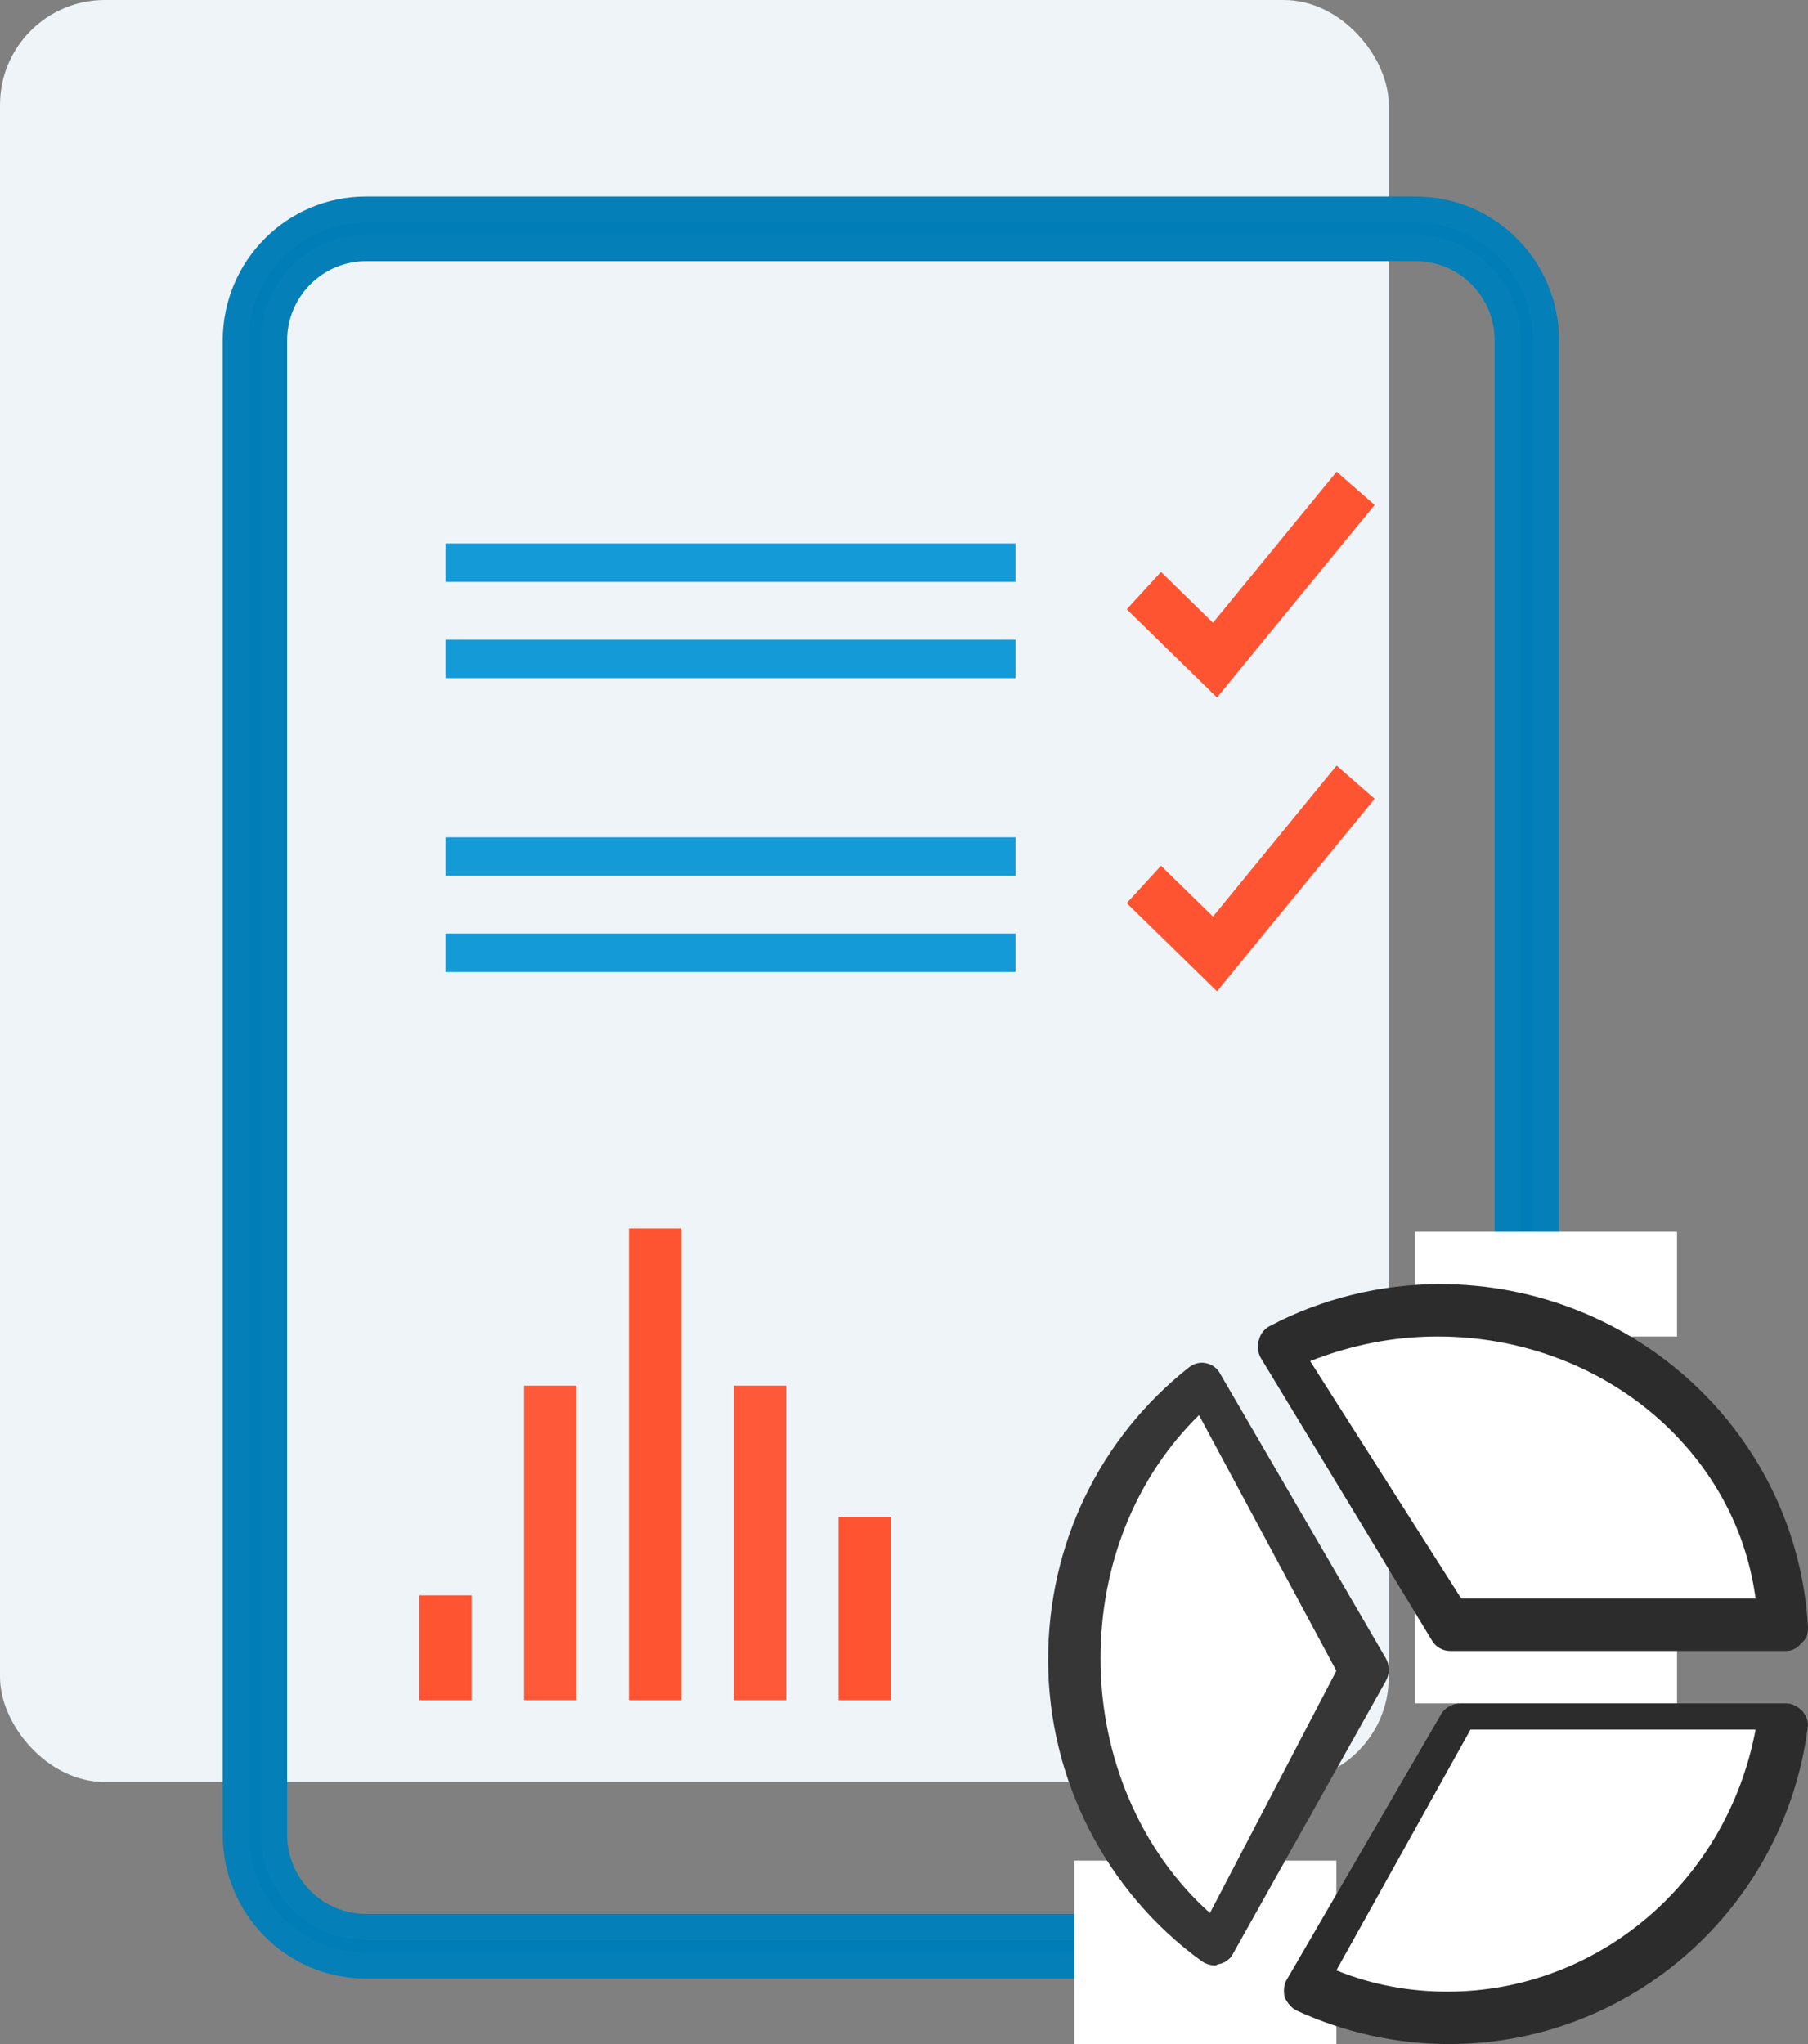
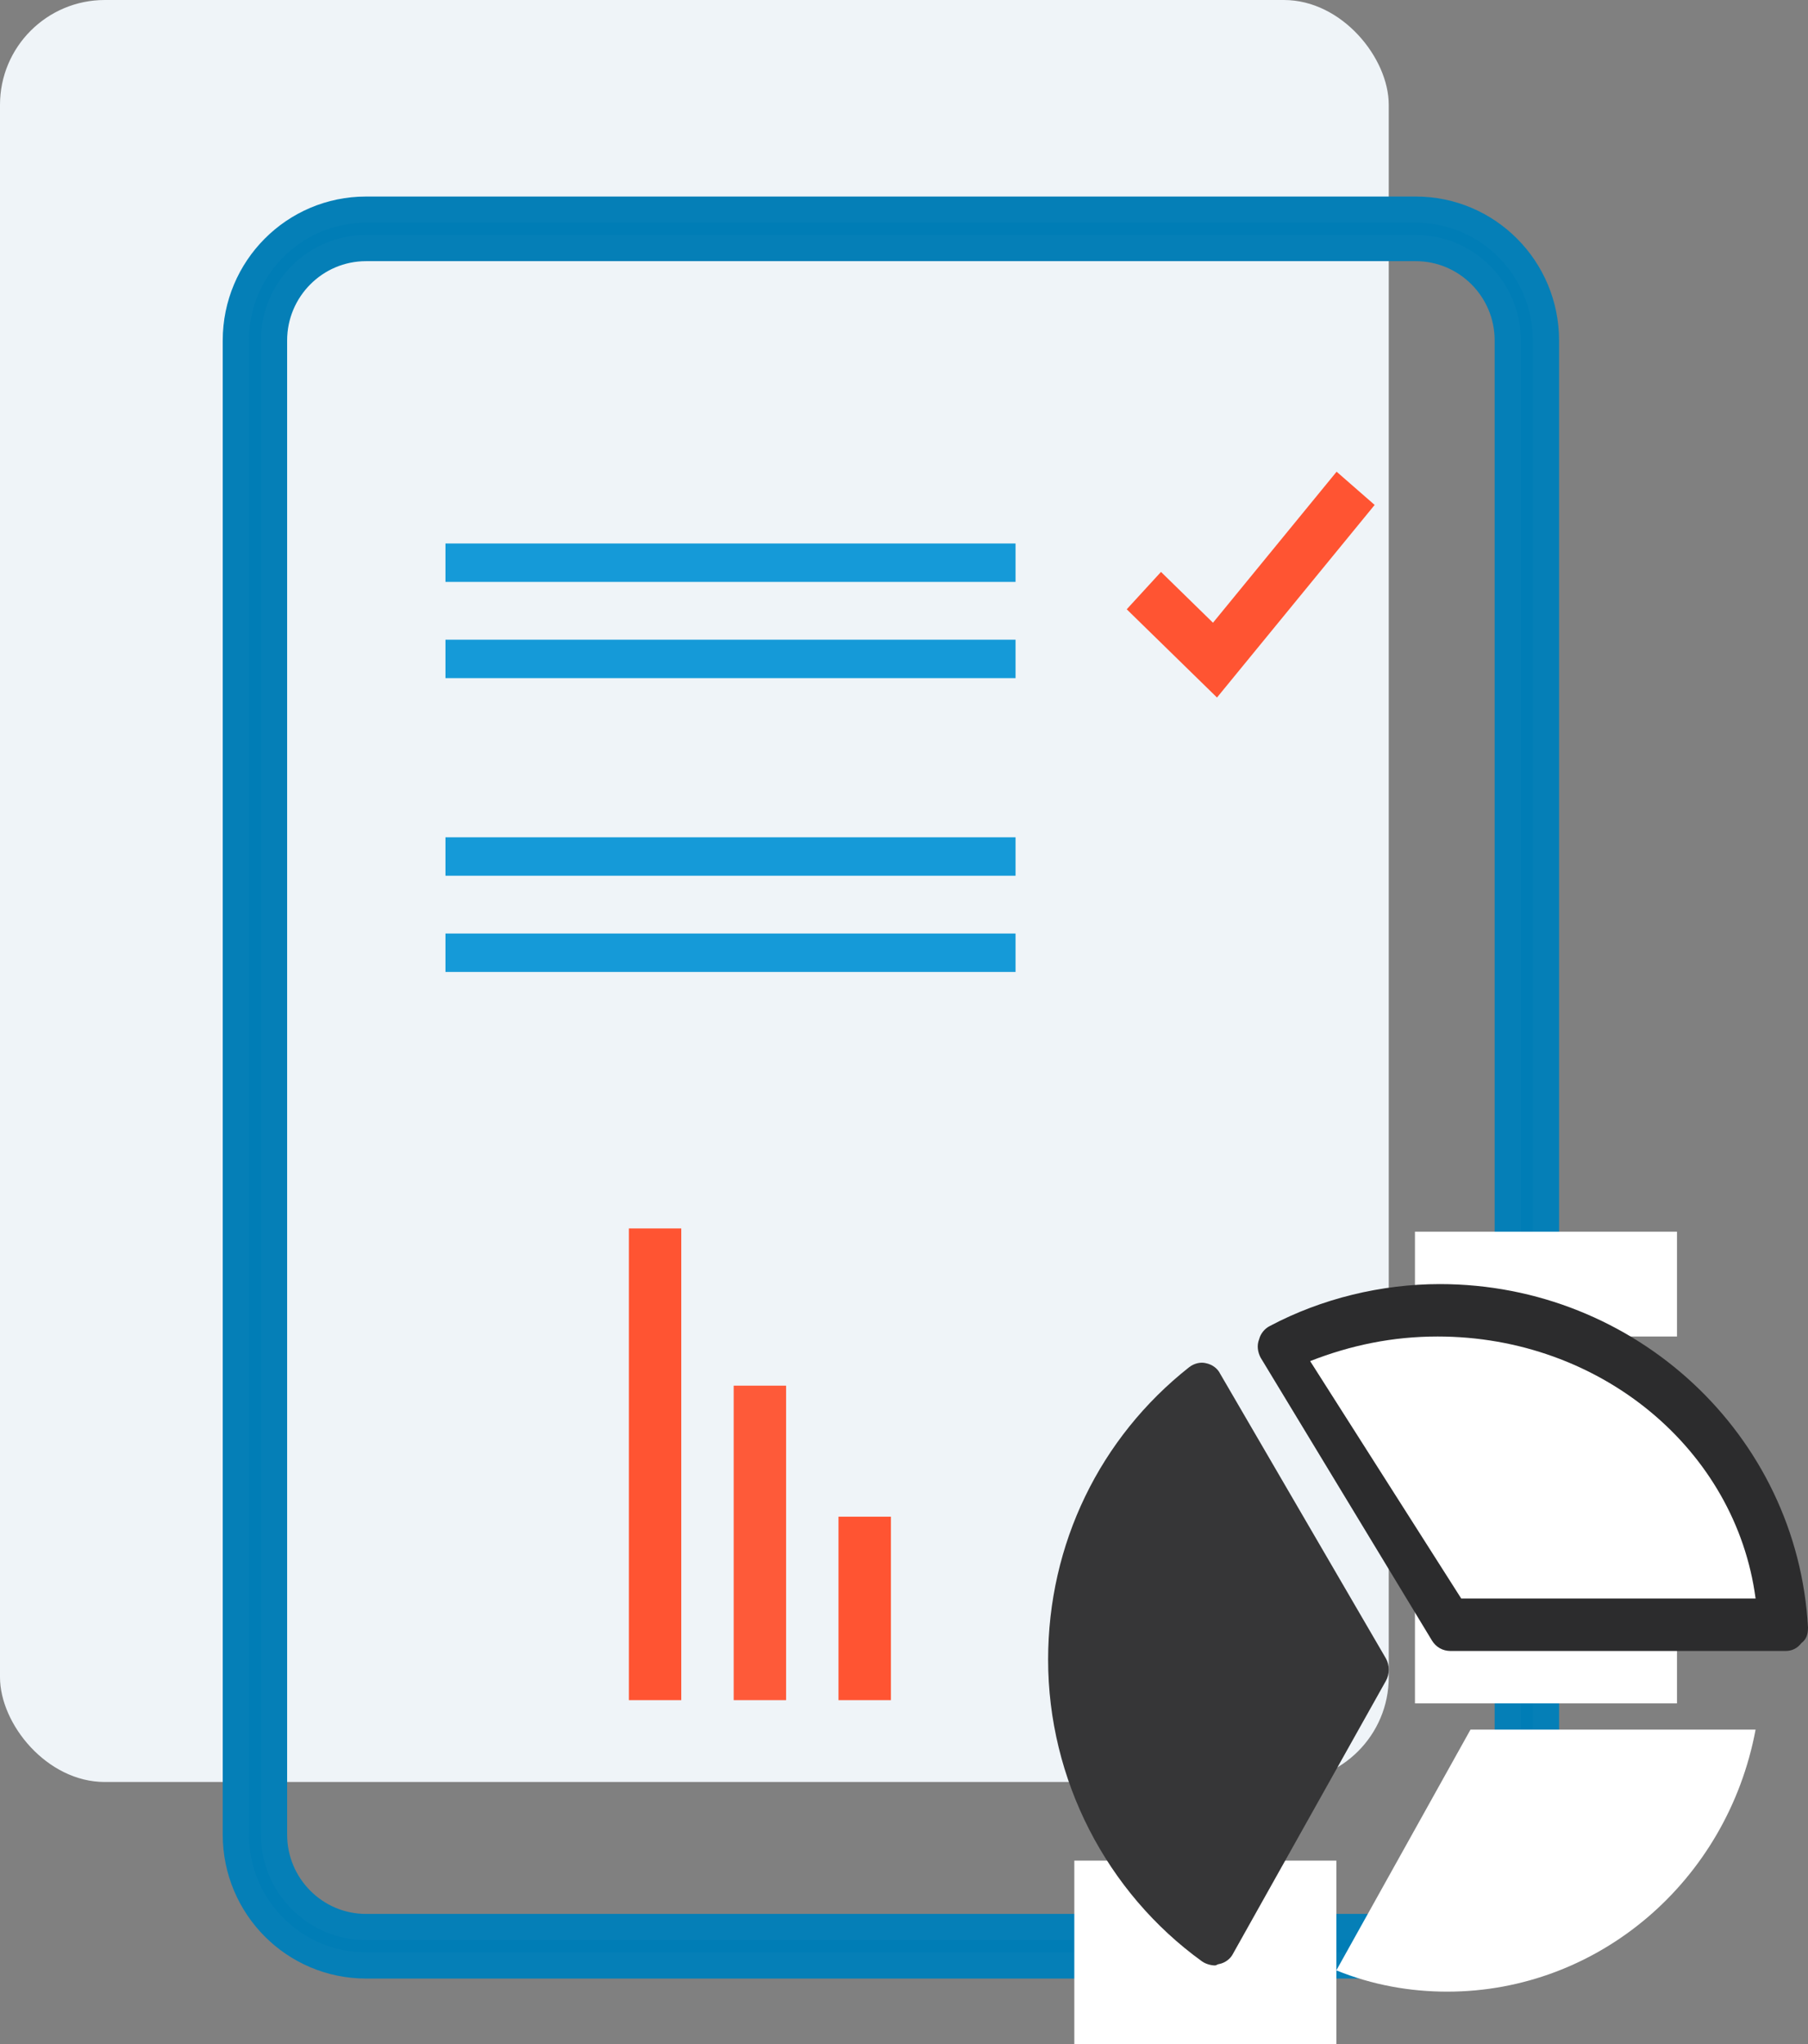
<svg xmlns="http://www.w3.org/2000/svg" width="69px" height="78px" viewBox="0 0 69 78" version="1.1">
  <rect x="0" y="0" width="69" height="78" fill="#808080" stroke="none" />
  <title>reporting icon</title>
  <desc>Created with Sketch.</desc>
  <g id="Page-1" stroke="none" stroke-width="1" fill="none" fill-rule="evenodd">
    <g id="2_features" transform="translate(-188, -1024)">
      <g id="reporting-icon" transform="translate(188, 1024)">
        <rect id="Rectangle" fill="#EFF4F8" x="0" y="0" width="53" height="68" rx="4" />
        <g id="noun_report_414027" transform="translate(9, 8)">
          <g id="Group">
            <rect id="Rectangle" fill="#159AD8" fill-rule="nonzero" x="8" y="12.739" width="21.757" height="1.466" />
            <rect id="Rectangle" fill="#159AD8" fill-rule="nonzero" x="8" y="16.411" width="21.757" height="1.466" />
            <rect id="Rectangle" fill="#159AD8" fill-rule="nonzero" x="8" y="23.951" width="21.757" height="1.466" />
            <rect id="Rectangle" fill="#159AD8" fill-rule="nonzero" x="8" y="27.623" width="21.757" height="1.466" />
-             <rect id="Rectangle" fill="#FF5432" fill-rule="nonzero" x="7" y="52.876" width="2" height="4" />
-             <rect id="Rectangle" fill="#FE5A39" fill-rule="nonzero" x="11" y="44.876" width="2" height="12" />
            <rect id="Rectangle" fill="#FF5432" fill-rule="nonzero" x="15" y="38.876" width="2" height="18" />
            <rect id="Rectangle" fill="#FE5A39" fill-rule="nonzero" x="19" y="44.876" width="2" height="12" />
            <rect id="Rectangle" fill="#FF5432" fill-rule="nonzero" x="23" y="49.876" width="2" height="7" />
            <path d="M4.968,67 L45.032,67 C47.776,67 50,64.765 50,62.007 L50,4.993 C50,2.235 47.776,0 45.032,0 L4.968,0 C2.224,0 0,2.235 0,4.993 L0,62.007 C0,64.765 2.224,67 4.968,67 Z M1.458,4.993 C1.458,3.047 3.032,1.466 4.968,1.466 L45.032,1.466 C46.968,1.466 48.542,3.047 48.542,4.993 L48.542,62.007 C48.542,63.953 46.968,65.534 45.032,65.534 L4.968,65.534 C3.032,65.534 1.458,63.953 1.458,62.007 L1.458,4.993 Z" id="Shape" stroke="#057FB7" fill="#007DB6" fill-rule="nonzero" />
            <rect id="Rectangle" fill="#FFFFFF" x="45" y="39" width="10" height="4" />
            <rect id="Rectangle-Copy" fill="#FFFFFF" x="45" y="53" width="10" height="4" />
            <rect id="Rectangle-Copy-7" fill="#FFFFFF" x="32" y="63" width="10" height="7" />
          </g>
        </g>
        <polygon id="Path" fill="#FF5432" fill-rule="nonzero" points="46.292 23.763 44.308 21.824 43 23.25 46.445 26.617 52.462 19.268 51.01 18" />
-         <polygon id="Path" fill="#FF5432" fill-rule="nonzero" points="46.292 34.975 44.308 33.036 43 34.462 46.445 37.829 52.462 30.48 51.01 29.212" />
        <path d="M68.138,63 L55.358,63 C55.054,63 54.8,62.85 54.648,62.6 L48.106,51.8 C48.005,51.6 47.954,51.35 48.055,51.1 C48.106,50.9 48.258,50.7 48.461,50.6 C50.439,49.55 52.721,49 54.952,49 C62.407,49 68.594,54.75 69,62.1 C69,62.35 68.949,62.55 68.746,62.7 C68.594,62.9 68.391,63 68.138,63 Z" id="Path" fill="#2C2C2D" fill-rule="nonzero" />
        <path d="M55.767,61 L67,61 C66.248,55.319 61.083,51 54.864,51 C53.159,51 51.555,51.329 50,51.939 L55.767,61 Z" id="Path" fill="#FFFFFF" fill-rule="nonzero" />
-         <path d="M55.305,78 C53.28,78 51.305,77.557 49.477,76.72 C49.279,76.621 49.131,76.424 49.032,76.227 C48.983,76.03 48.983,75.784 49.082,75.587 L55.009,65.394 C55.157,65.148 55.454,65 55.75,65 L68.147,65 C68.394,65 68.592,65.098 68.79,65.295 C68.938,65.492 69.037,65.689 68.987,65.936 C68.098,72.78 62.27,78 55.305,78 Z" id="Path" fill="#2C2C2D" fill-rule="nonzero" />
        <path d="M51,75.188 C52.378,75.746 53.806,76 55.234,76 C60.994,76 65.917,71.787 67,66 L56.12,66 L51,75.188 Z" id="Path" fill="#FFFFFF" fill-rule="nonzero" />
        <path d="M46.37,75 C46.222,75 46.025,74.949 45.877,74.848 C42.222,72.21 40,67.898 40,63.332 C40,58.918 41.975,54.86 45.383,52.171 C45.58,52.019 45.827,51.968 46.025,52.019 C46.272,52.07 46.469,52.222 46.568,52.425 L52.889,63.281 C53.037,63.535 53.037,63.89 52.889,64.144 L47.062,74.543 C46.963,74.746 46.765,74.899 46.519,74.949 C46.469,74.949 46.42,75 46.37,75 Z" id="Path" fill="#363637" fill-rule="nonzero" />
-         <path d="M45.758,54 C43.345,56.362 42,59.7 42,63.295 C42,67.043 43.531,70.638 46.175,73 L51,63.757 L45.758,54 Z" id="Path" fill="#FFFFFF" fill-rule="nonzero" />
      </g>
    </g>
  </g>
</svg>